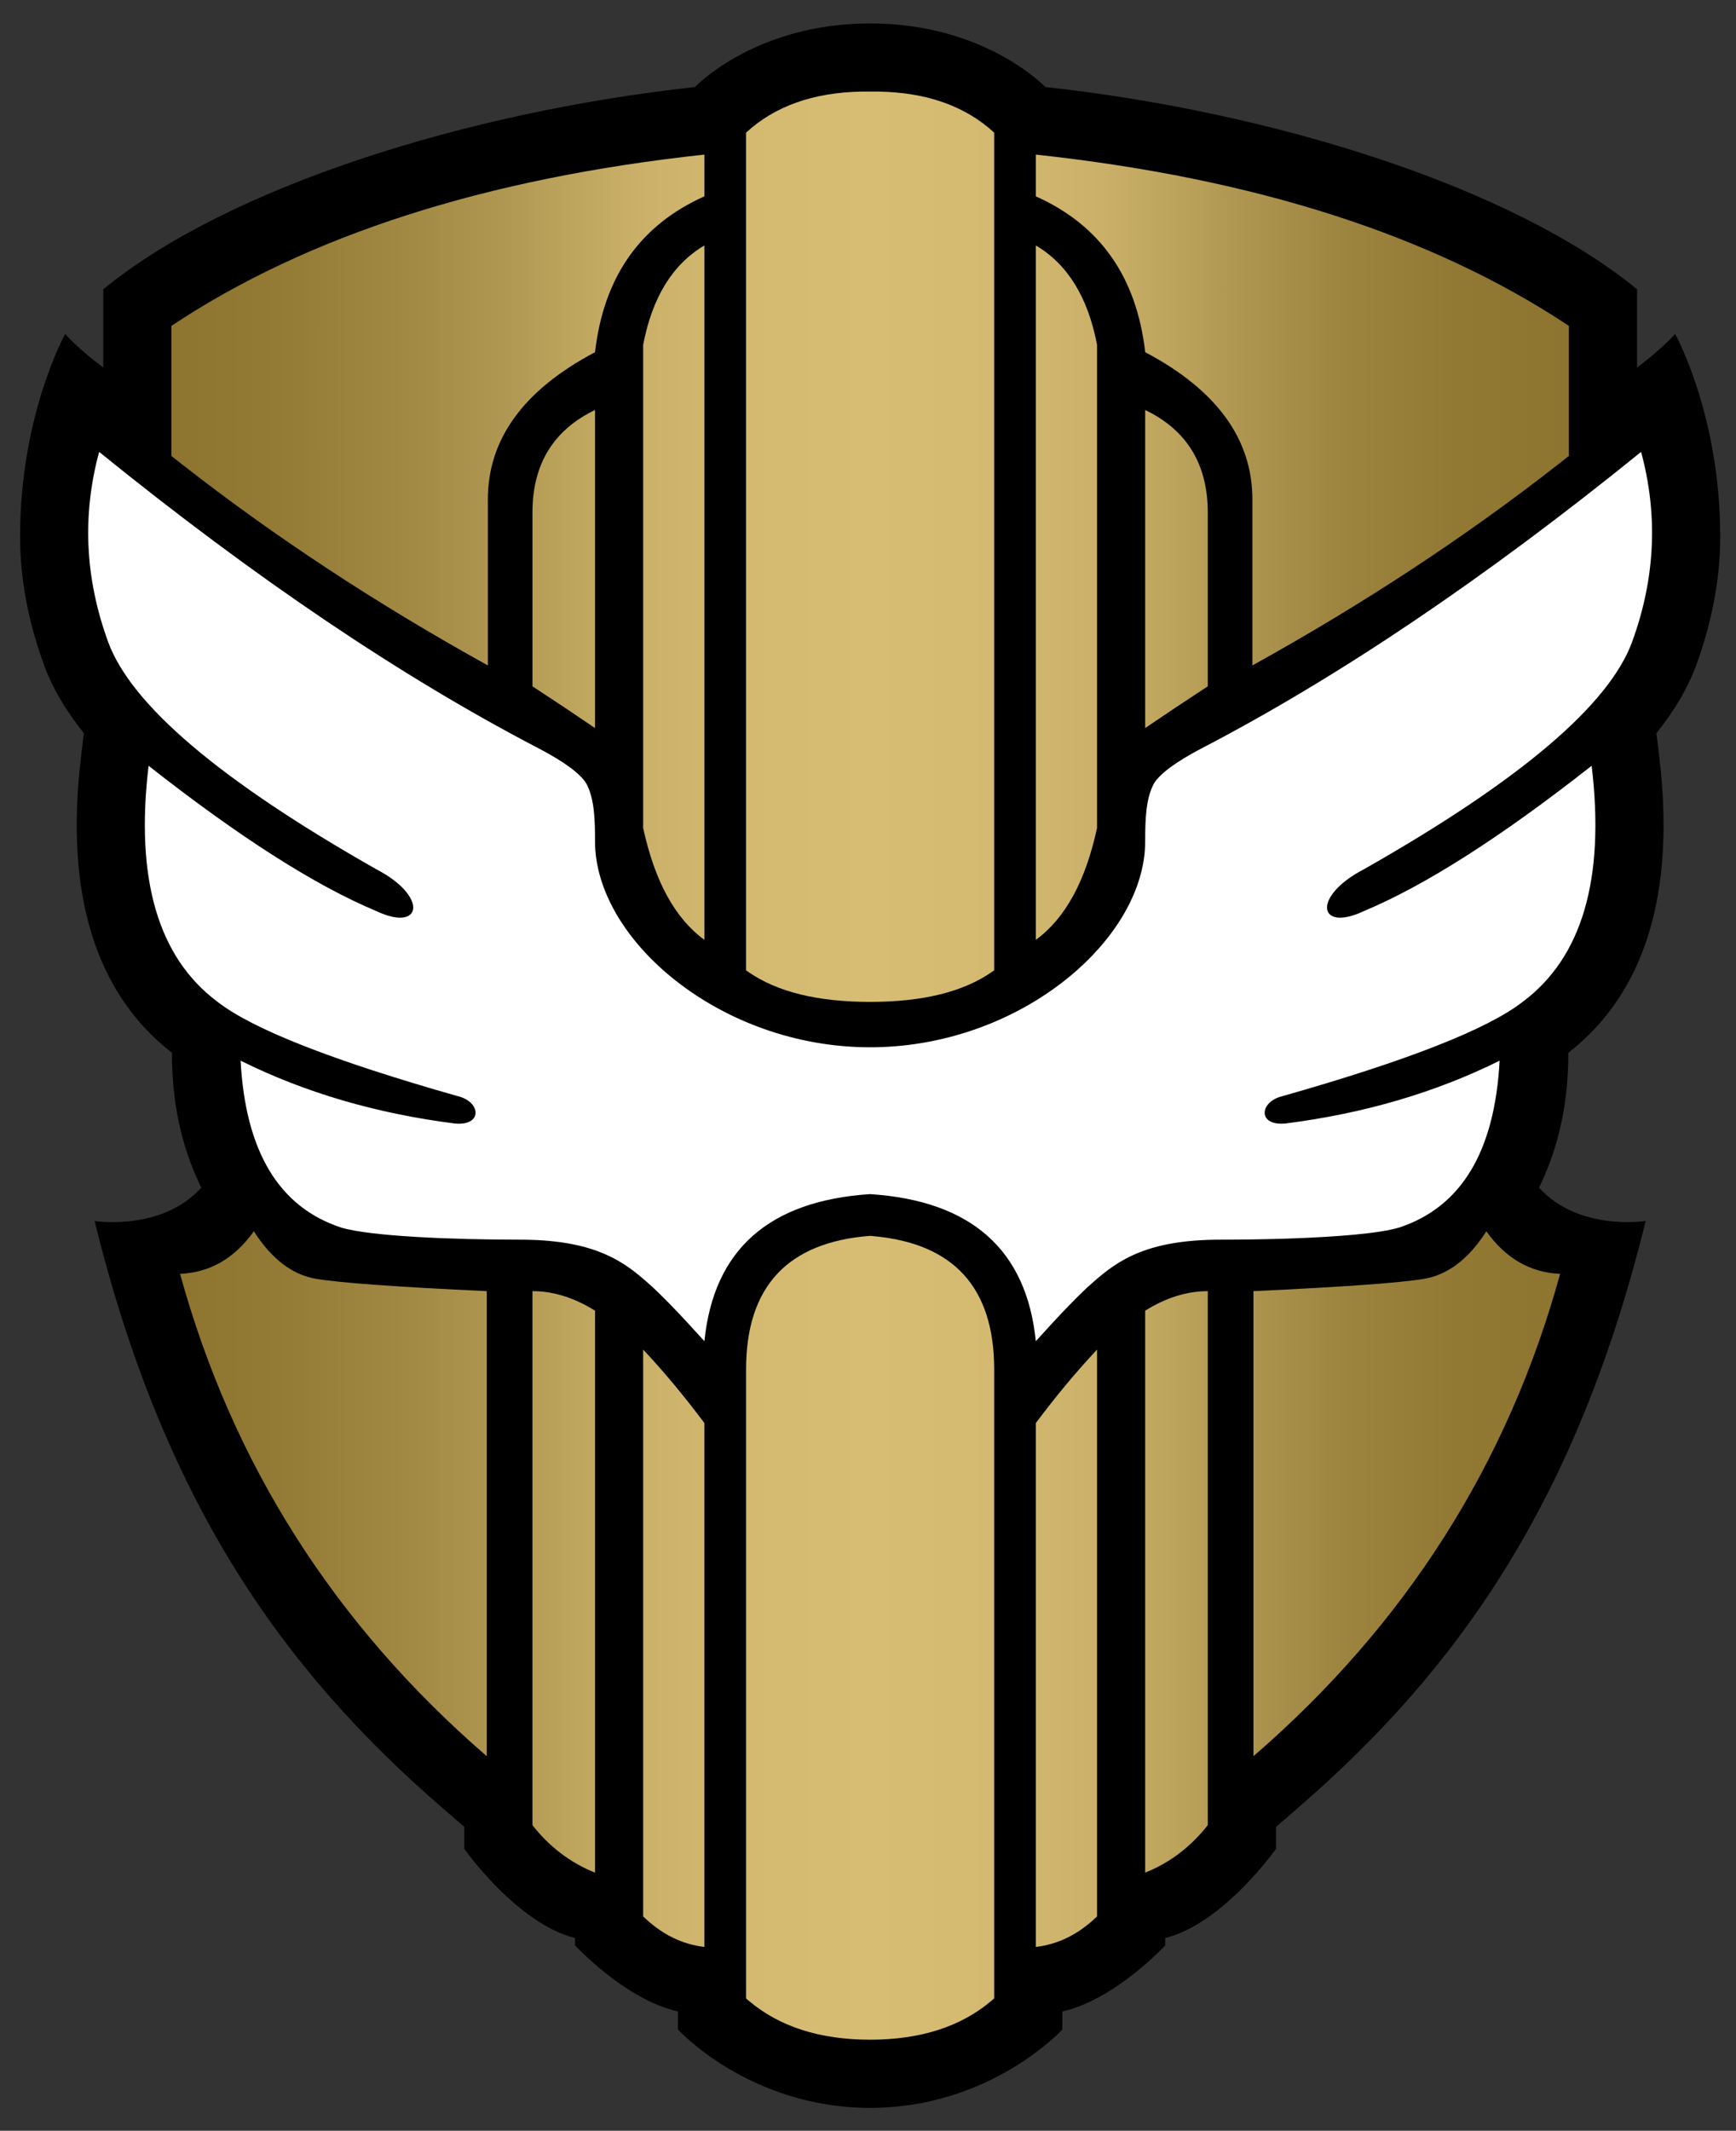
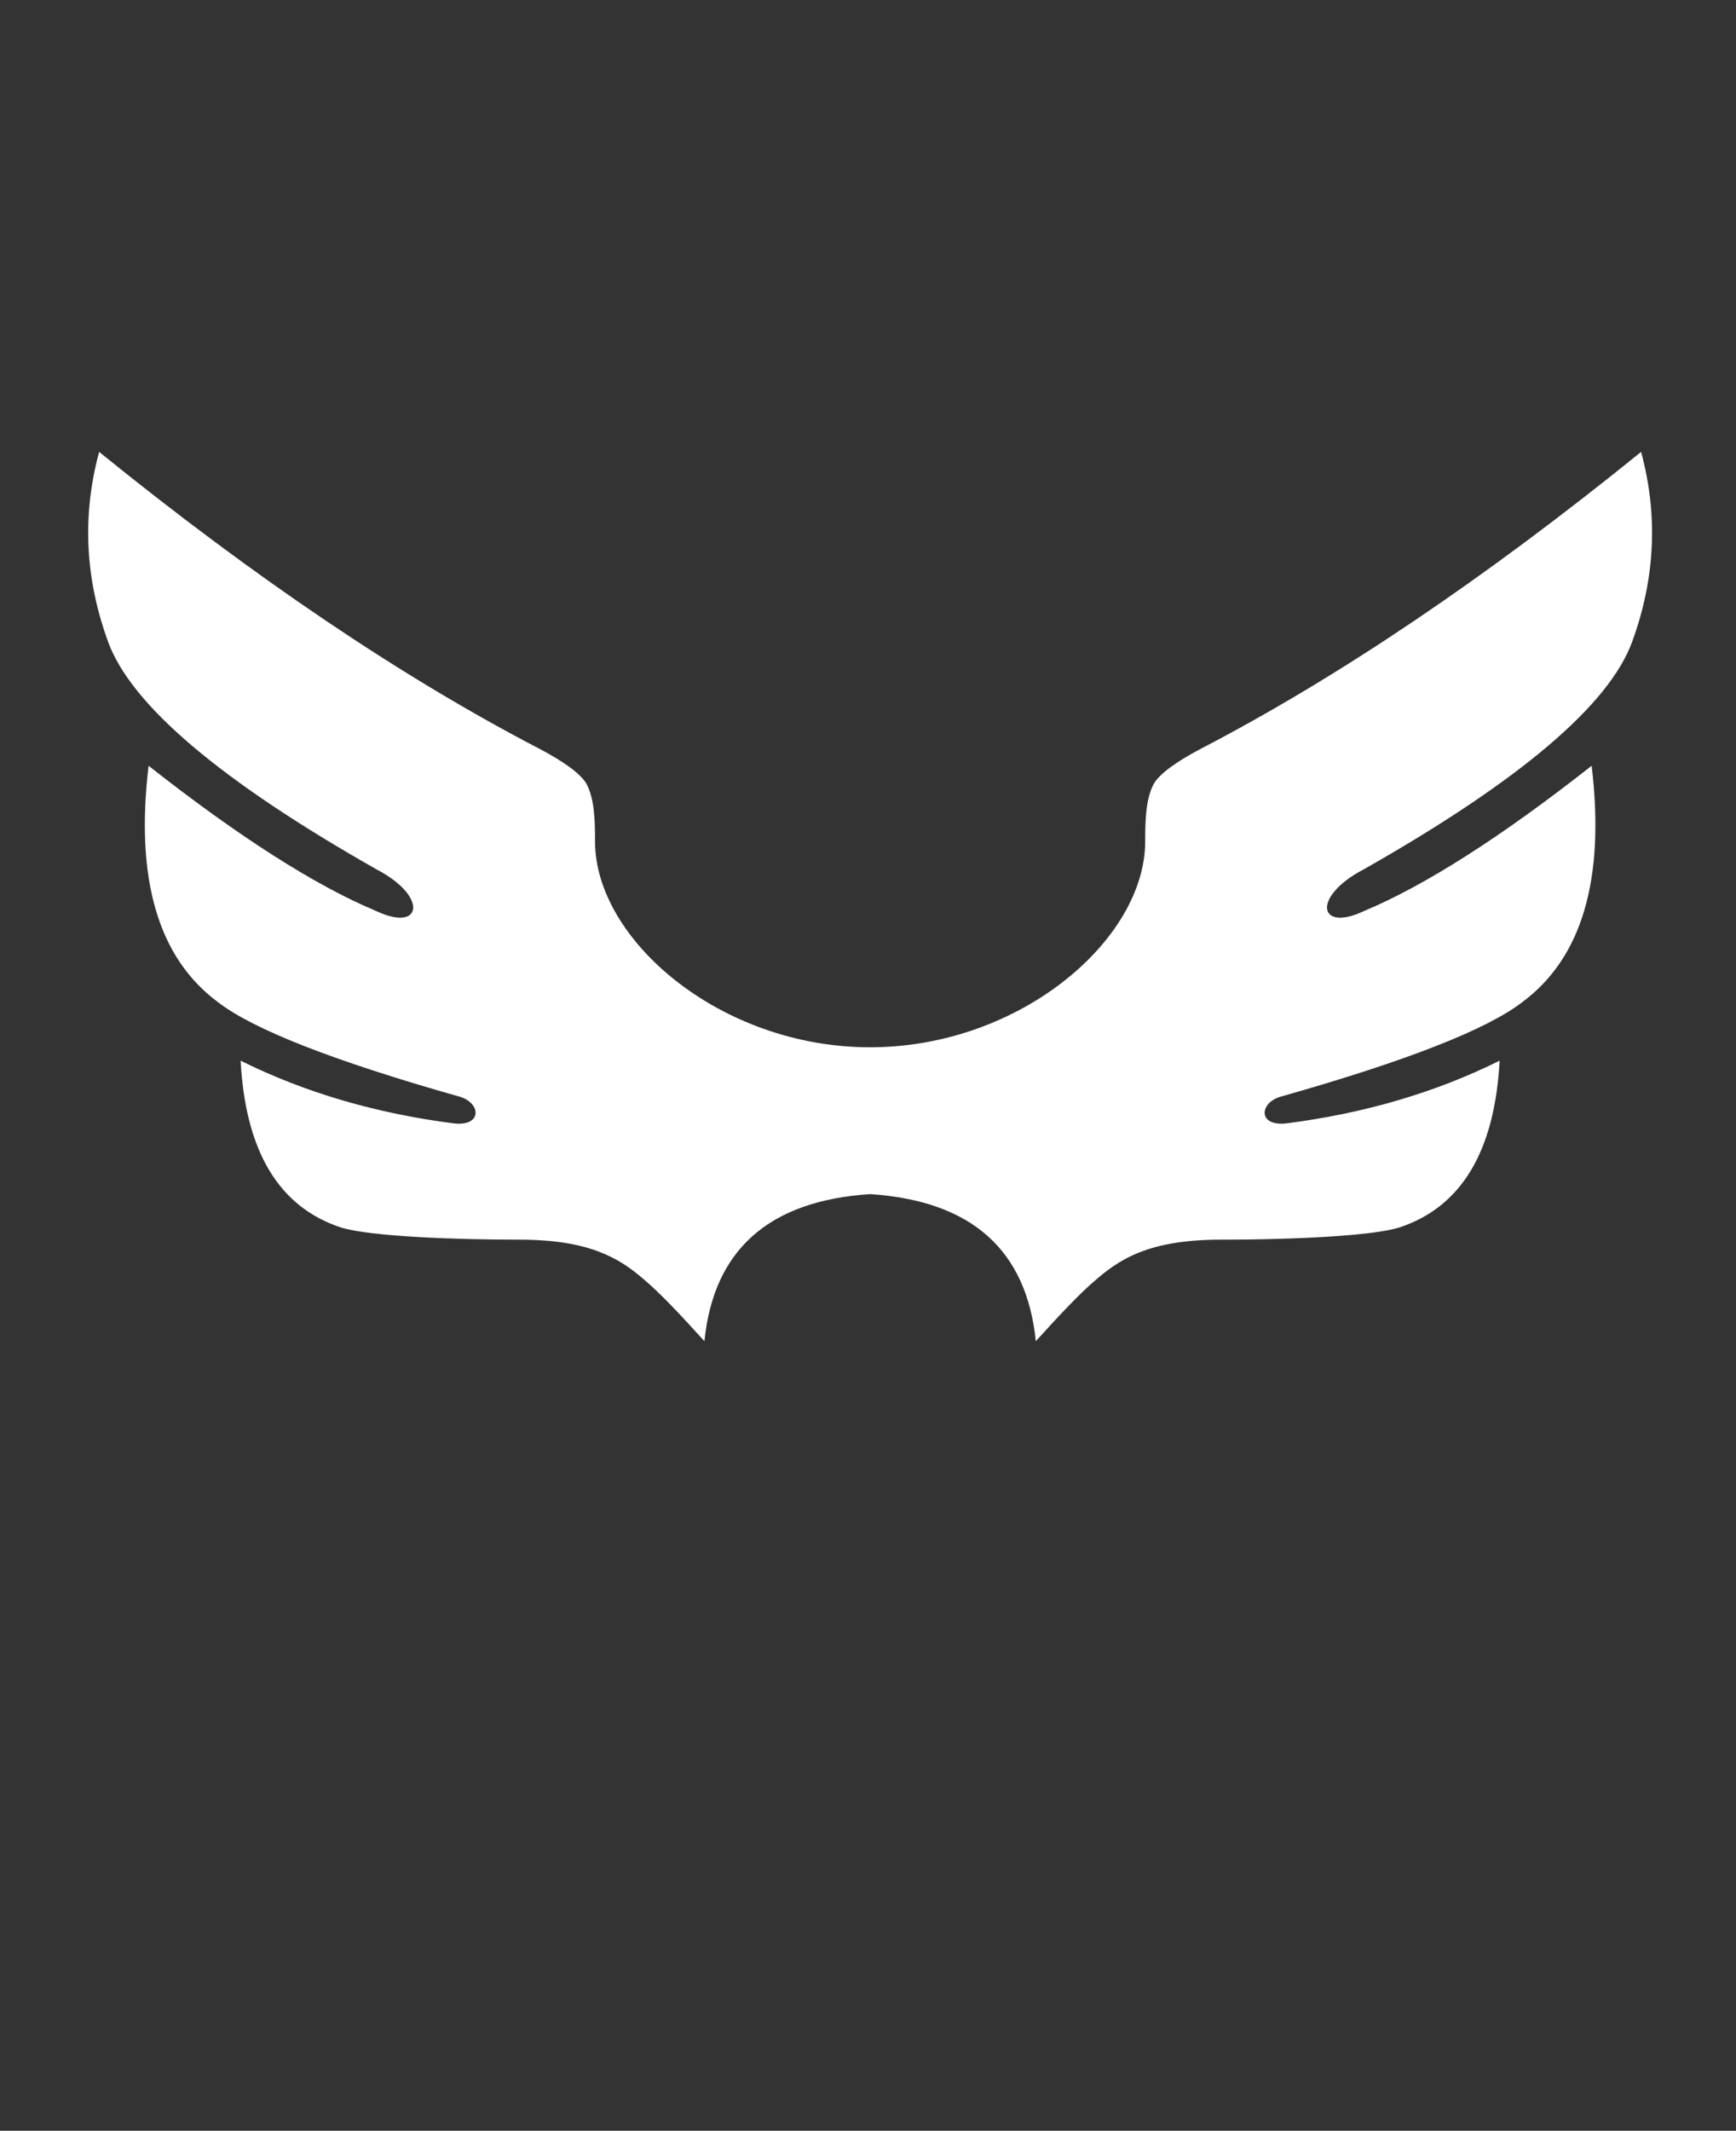
<svg xmlns="http://www.w3.org/2000/svg" version="1.1" id="Layer_1" x="0px" y="0px" width="375px" height="460px" viewBox="0 0 375 460" enable-background="new 0 0 375 460" xml:space="preserve">
  <rect x="0" y="0" width="375" height="460" fill="#333333" stroke="none" />
  <g>
-     <path d="M229.484,438.137v-3.894c11.401-2.555,22.228-14.261,22.228-14.261v-1.593c12.567-3.13,23.92-19.255,23.92-19.255v-4.739   l4.772-4.123c34.968-30.221,60.325-66.704,75.086-126.681c0,0-14.465,2.301-23.032-7.195c3.311-6.854,6.341-16.067,6.325-29.119   c16.485-12.798,23.18-34.282,19.664-63.704l-0.632-5.296c3.992-4.984,6.834-9.863,8.6-14.698c3.352-9.2,5.176-18.478,5.176-27.756   c0-26.285-9.742-43.722-9.742-43.722c-3.335,3.68-8.223,7.233-8.223,7.233V62.458c-26.918-22.074-78.52-38.289-127.821-43.669   c0,0-12.979-13.732-37.844-13.732c-24.864,0-37.84,13.732-37.84,13.732C100.816,24.17,49.215,40.385,22.299,62.458v16.876   c0,0-4.89-3.553-8.218-7.233c0,0-9.744,17.437-9.744,43.722c0,9.278,1.824,18.556,5.177,27.756   c1.764,4.834,4.608,9.713,8.601,14.698l-0.633,5.296c-3.52,29.421,3.173,50.906,19.659,63.704   c-0.016,13.052,3.021,22.265,6.332,29.119c-8.57,9.496-23.039,7.195-23.039,7.195c14.765,59.977,40.121,96.46,75.09,126.681   l4.772,4.123v4.739c0,0,11.348,16.125,23.918,19.255v1.593c0,0,10.824,11.706,22.229,14.261v3.894c0,0,15.451,16.921,41.519,16.921   C214.025,455.058,229.484,438.137,229.484,438.137z" />
    <path fill="#FFFFFF" d="M152.162,289.541c-5.635-6.243-9.748-10.474-12.34-12.691l-0.302-0.263l-0.616-0.542   c-5.286-4.534-11.806-8.42-26.666-8.42c-13.977,0-32.15-0.673-38.592-2.628c-13.397-4.42-20.622-16.421-21.671-36.012   c13.909,6.9,29.337,11.418,46.287,13.563c6.066,0.558,5.613-4.675,0.703-5.882c-27.021-7.664-44.336-14.457-51.955-20.371   c-12.861-9.57-17.833-26.561-14.913-50.974c19.591,15.392,35.989,25.85,49.191,31.366c9.884,4.674,11.346-3.138,0-9.027   c-33.646-19.08-52.959-35.455-57.945-49.124c-4.986-13.674-5.629-27.333-1.926-40.977c33.74,27.316,65.42,48.667,95.036,64.053   c5.448,2.867,8.841,5.364,10.176,7.493c1.809,3.308,1.905,8.015,1.905,12.539c0,21.256,27.122,44.45,59.42,44.45l0.97-0.009   c31.879-0.451,58.452-23.398,58.452-44.441c0-4.524,0.099-9.231,1.914-12.539c1.33-2.127,4.723-4.626,10.169-7.493   c29.62-15.385,61.303-36.736,95.038-64.053c3.705,13.648,3.064,27.304-1.922,40.975s-24.306,30.045-57.951,49.125   c-11.344,5.889-9.882,13.701,0,9.027c13.2-5.516,29.604-15.971,49.195-31.368c2.916,24.415-2.054,41.406-14.917,50.976   c-7.615,5.914-24.931,12.707-51.955,20.371c-4.904,1.207-5.364,6.439,0.706,5.882c16.946-2.145,32.372-6.662,46.287-13.563   c-1.051,19.591-8.271,31.592-21.669,36.012c-4.255,1.298-13.619,2.028-23.509,2.374l-1.808,0.058   c-4.518,0.14-9.085,0.196-13.282,0.196c-15.73,0-22.112,4.354-27.583,9.225c-2.588,2.218-6.703,6.448-12.338,12.691   c-1.996-19.739-13.924-30.318-35.798-31.748C166.087,259.223,154.158,269.802,152.162,289.541L152.162,289.541z" />
    <linearGradient id="SVGID_1_" gradientUnits="userSpaceOnUse" x1="37.019" y1="230.053" x2="338.897" y2="230.053">
      <stop offset="0" style="stop-color:#8D742F" />
      <stop offset="0.077" style="stop-color:#937A35" />
      <stop offset="0.179" style="stop-color:#A38A45" />
      <stop offset="0.25" style="stop-color:#B39A54" />
      <stop offset="0.268" style="stop-color:#B9A059" />
      <stop offset="0.335" style="stop-color:#CAB068" />
      <stop offset="0.409" style="stop-color:#D4BA71" />
      <stop offset="0.5" style="stop-color:#D7BD74" />
      <stop offset="0.591" style="stop-color:#D4BA71" />
      <stop offset="0.665" style="stop-color:#CAB068" />
      <stop offset="0.732" style="stop-color:#B9A059" />
      <stop offset="0.75" style="stop-color:#B39A54" />
      <stop offset="0.753" style="stop-color:#B29953" />
      <stop offset="0.837" style="stop-color:#9E853F" />
      <stop offset="0.92" style="stop-color:#917833" />
      <stop offset="1" style="stop-color:#8D742F" />
    </linearGradient>
-     <path fill="url(#SVGID_1_)" d="M161.758,431.942l-0.595-0.517V295.645c0-17.858,8.933-27.477,26.798-28.841l0.728,0.066   c17.377,1.568,26.067,11.154,26.067,28.774v135.781l-0.6,0.517c-6.604,5.595-15.344,8.396-26.195,8.396   C177.102,440.338,168.371,437.537,161.758,431.942L161.758,431.942z M138.933,291.356c4.409,4.682,8.82,9.972,13.227,15.861   v113.094c-4.836-0.551-9.245-2.735-13.227-6.58V291.356z M236.976,291.356v122.375c-3.976,3.845-8.387,6.029-13.225,6.58V307.218   C228.162,301.328,232.573,296.038,236.976,291.356z M115.015,278.739c4.506,0,9.013,1.404,13.521,4.214V404.27   c-5.278-2.095-9.781-5.504-13.521-10.243V278.739L115.015,278.739z M260.896,278.739v115.287   c-3.737,4.739-8.247,8.148-13.521,10.243V282.953C251.885,280.144,256.395,278.739,260.896,278.739z M54.837,265.811   c3.826,5.987,8.321,9.413,13.49,10.275c5.169,0.862,17.443,1.75,36.82,2.653v100.395c-32.879-28.413-54.961-63.118-66.246-104.124   c6.458-0.287,11.773-3.352,15.938-9.199H54.837z M321.073,265.811c4.164,5.848,9.479,8.912,15.936,9.199   c-11.287,41.006-33.366,75.711-66.248,104.124V278.739c19.377-0.903,31.657-1.791,36.824-2.653S317.253,271.798,321.073,265.811   L321.073,265.811z M161.733,209.879l-0.575-0.402V28.635c6.21-5.713,14.506-8.664,24.89-8.859L187,19.767l0.961,0.004l0.962-0.004   l0.944,0.008c10.383,0.195,18.679,3.146,24.889,8.859v180.842l-0.575,0.402c-6.185,4.28-14.925,6.416-26.22,6.416   C176.667,216.295,167.927,214.159,161.733,209.879L161.733,209.879z M152.162,52.988v149.91   c-6.341-4.608-10.75-12.667-13.229-24.162V74.437c1.955-10.247,6.366-17.397,13.227-21.447L152.162,52.988z M223.751,52.988   c6.867,4.052,11.27,11.202,13.225,21.449v104.298c-2.473,11.496-6.884,19.554-13.225,24.166V52.99V52.988z M128.533,88.514v68.663   c-4.475-3.049-8.98-6.054-13.516-9.011v-37.488C115.017,100.232,119.521,92.847,128.533,88.514L128.533,88.514z M247.375,88.514   c9.02,4.333,13.521,11.718,13.521,22.164v37.488c-4.534,2.957-9.044,5.961-13.521,9.011V88.514L247.375,88.514z M152.164,33.376   v9.011c-13.888,6.202-21.764,17.418-23.628,33.647c-15.476,8.171-23.197,18.811-23.156,31.917l0.008,0.694v35.013   c-24.055-13.307-46.108-27.801-66.151-43.482l-2.218-1.748V70.351c29.397-19.531,67.778-31.859,115.145-36.977V33.376z    M223.751,33.376c47.371,5.118,85.748,17.445,115.146,36.977v28.076l-2.218,1.746c-20.043,15.683-42.098,30.177-66.149,43.48   v-35.011l0.009-0.692c0.041-13.106-7.681-23.745-23.156-31.917c-1.864-16.229-9.742-27.444-23.632-33.646v-9.015V33.376z" />
  </g>
</svg>